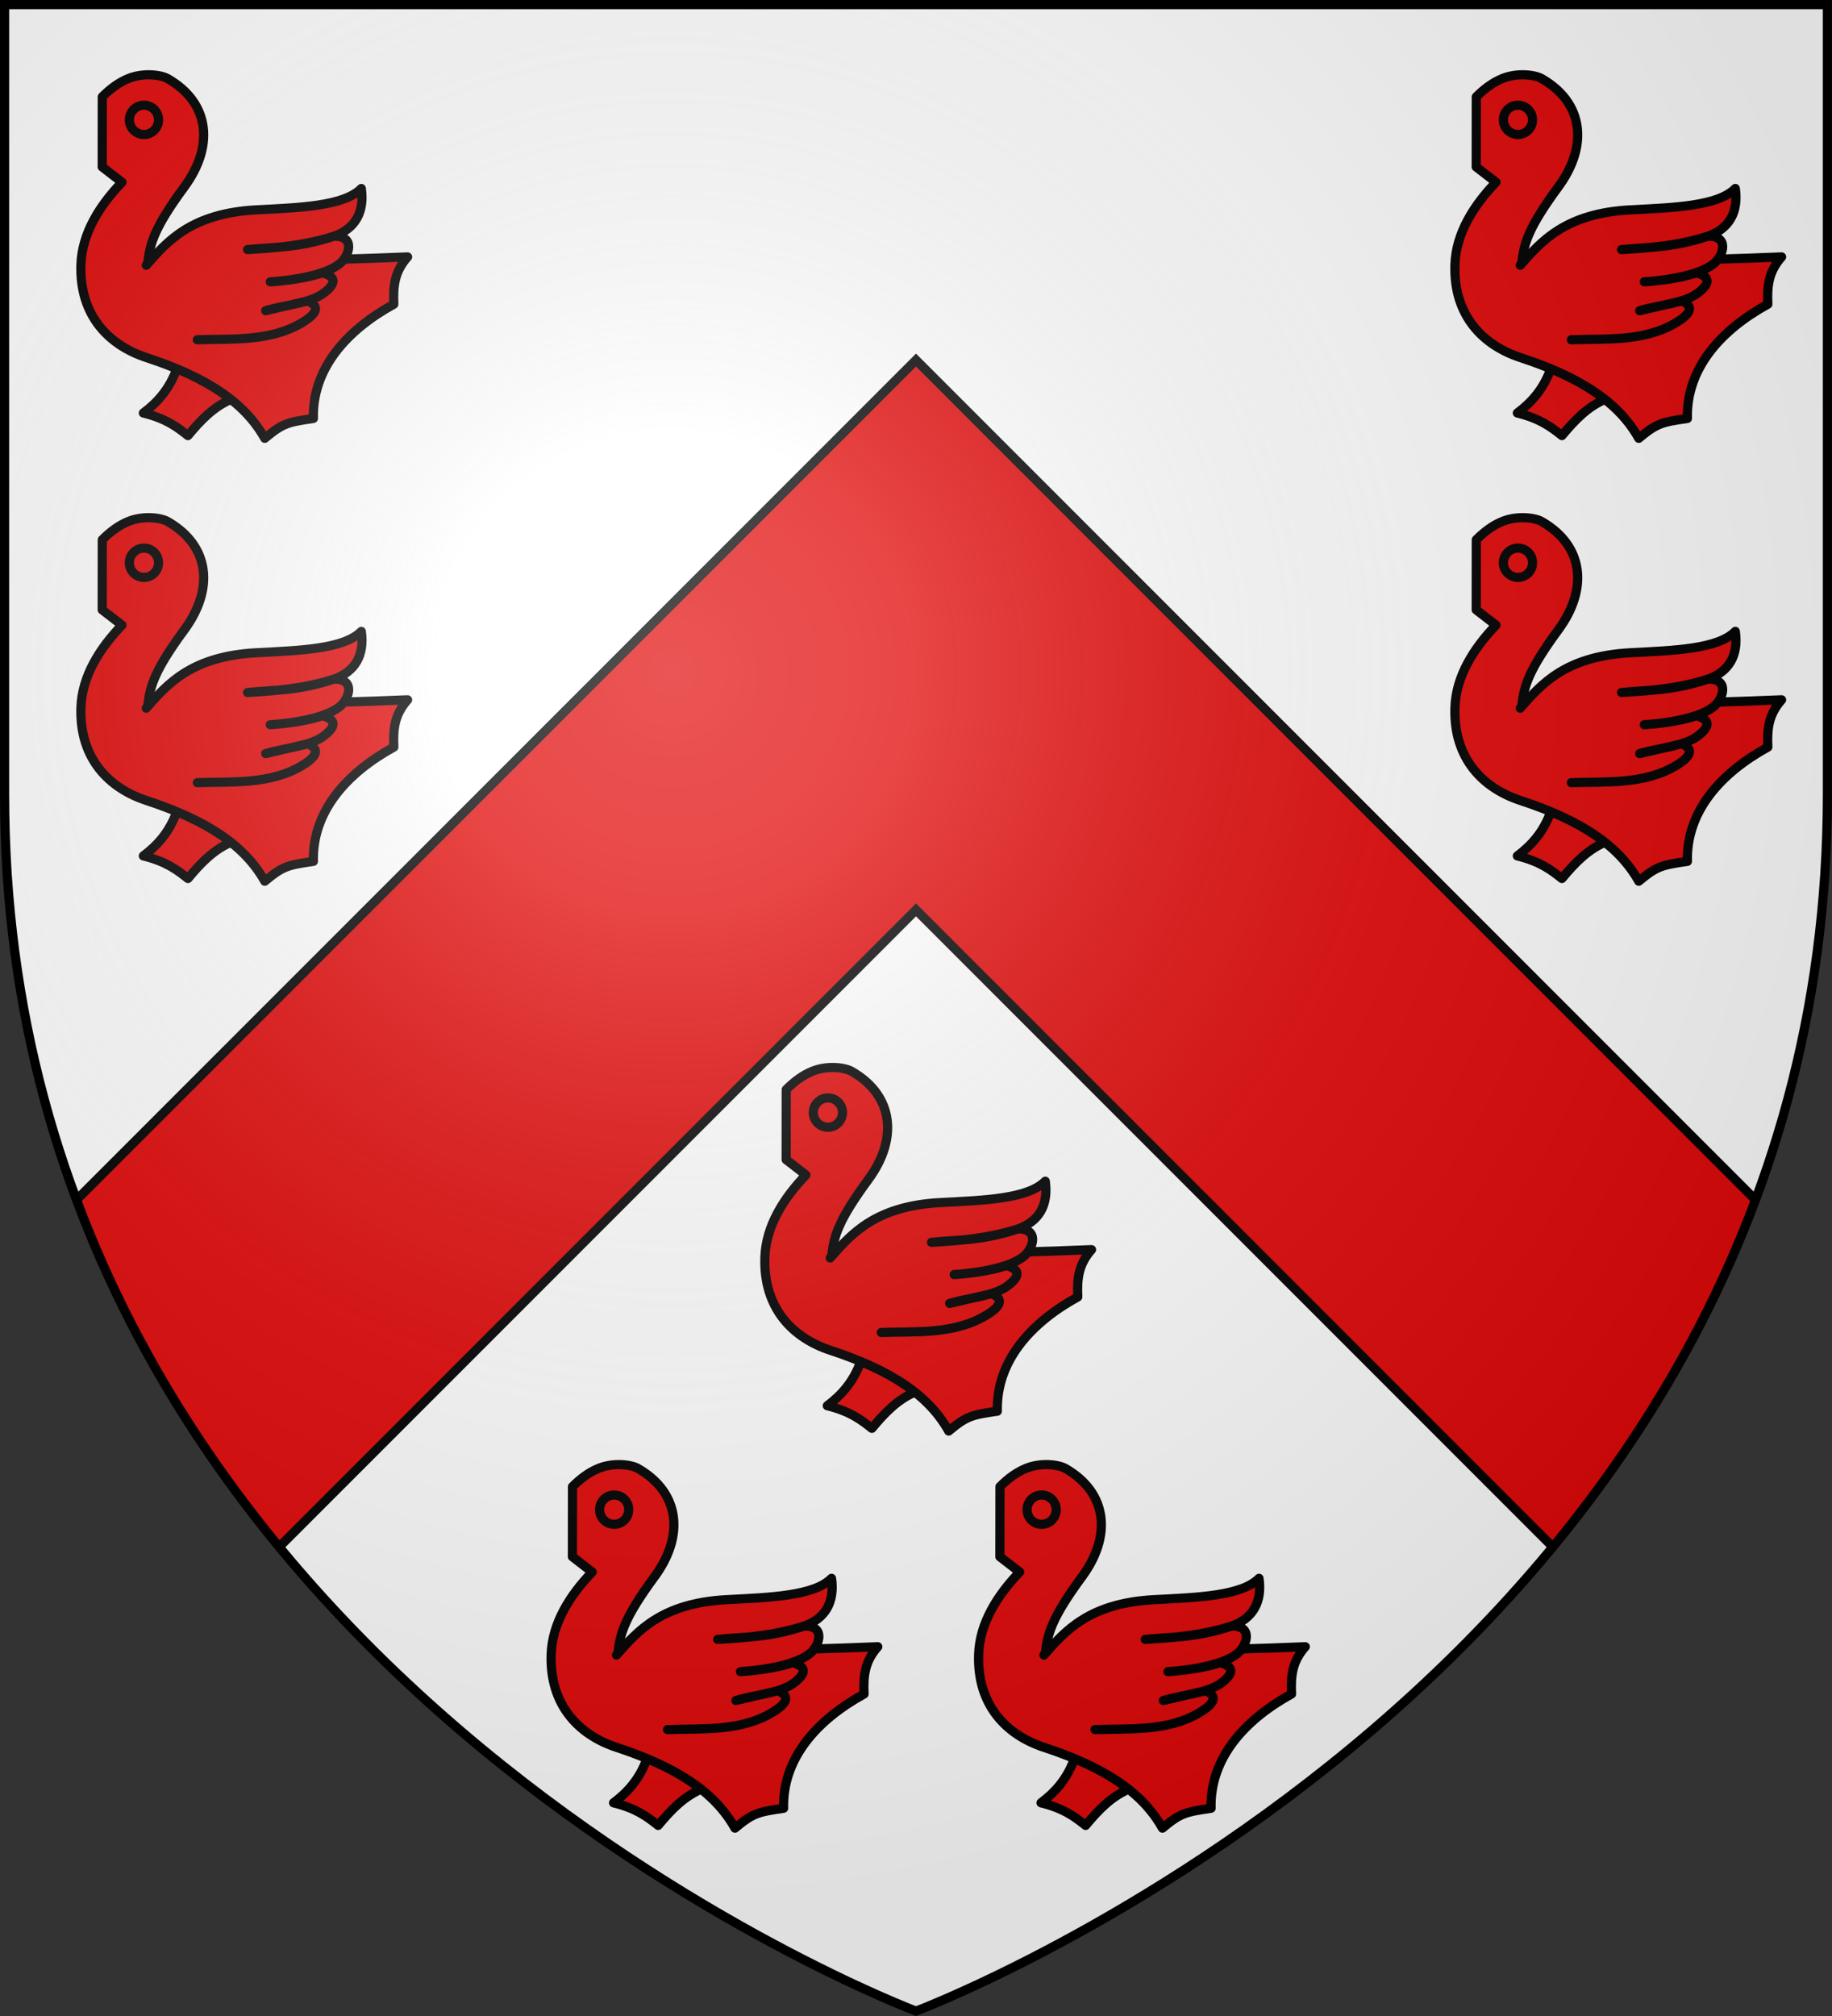
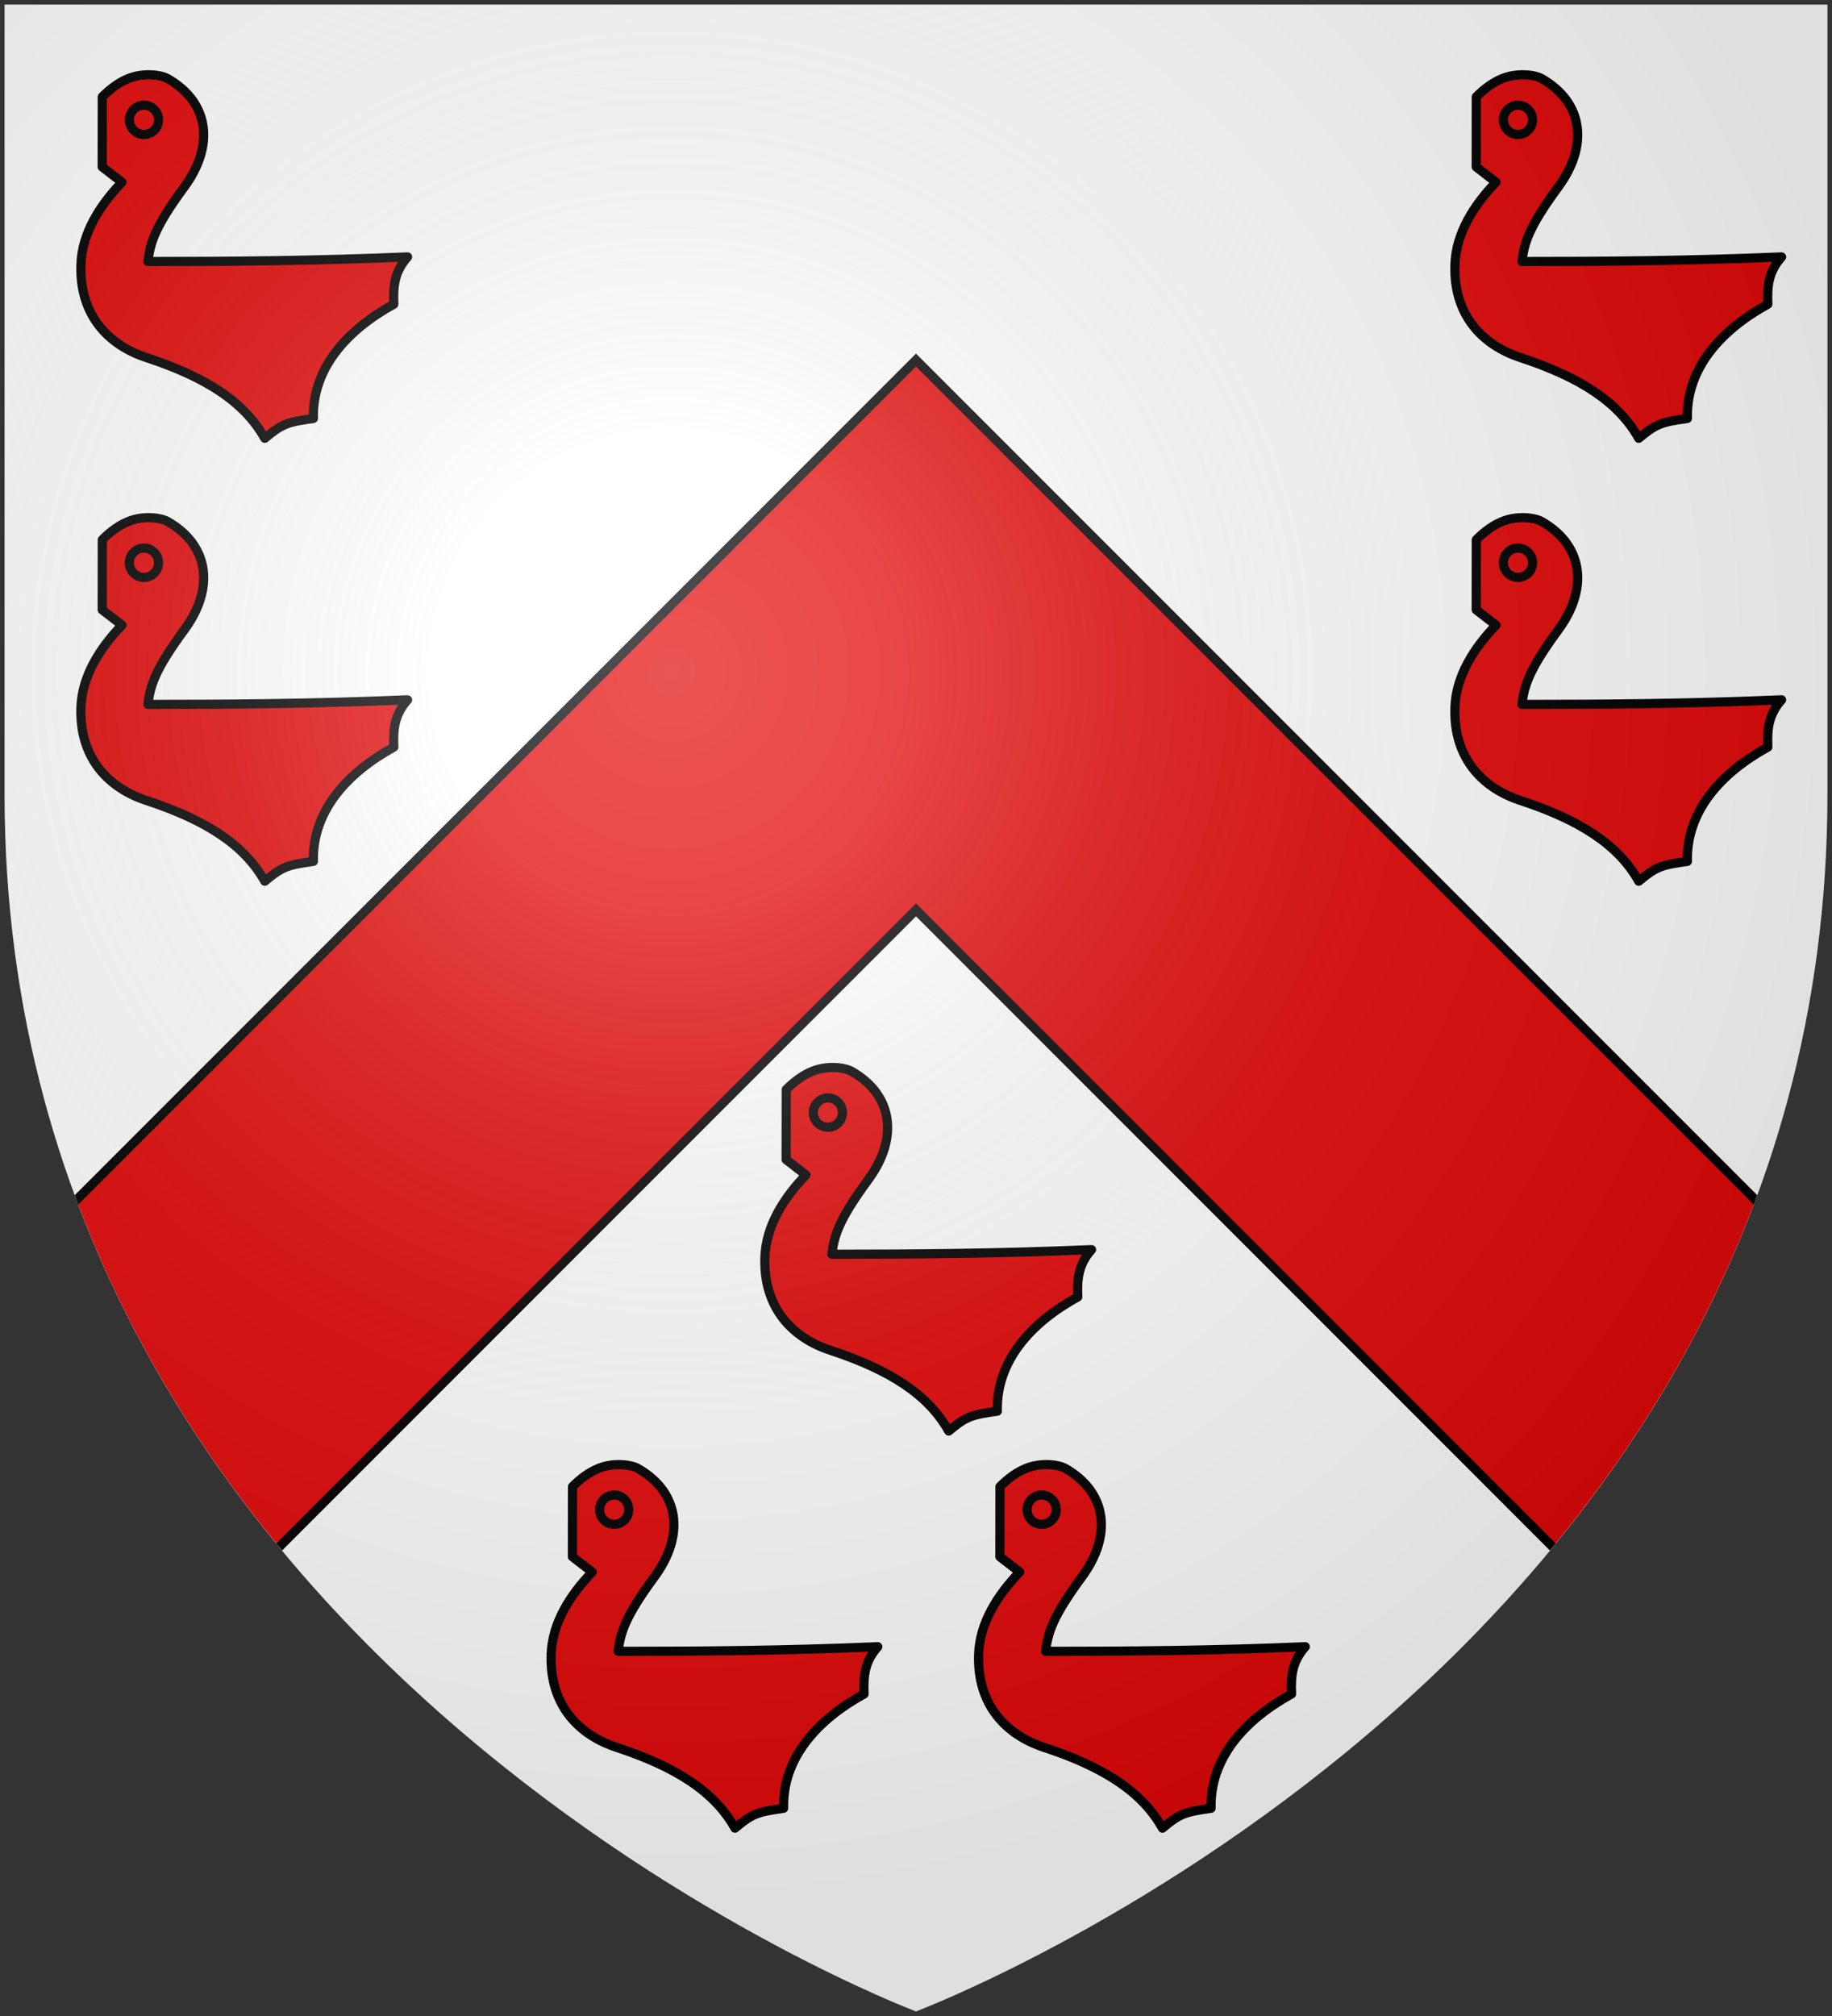
<svg xmlns="http://www.w3.org/2000/svg" xmlns:xlink="http://www.w3.org/1999/xlink" height="660" viewBox="-300 -300 600 660" width="600">
  <rect x="-300" y="-300" width="600" height="660" fill="#333333" stroke="none" />
  <radialGradient id="a" cx="-80" cy="-80" gradientUnits="userSpaceOnUse" r="405">
    <stop offset="0" stop-color="#fff" stop-opacity=".31" />
    <stop offset=".19" stop-color="#fff" stop-opacity=".25" />
    <stop offset=".6" stop-color="#6b6b6b" stop-opacity=".125" />
    <stop offset="1" stop-opacity=".125" />
  </radialGradient>
  <clipPath id="b">
    <path d="m-298.5-298.5h597v258.503c0 286.203-298.5 398.395-298.5 398.395s-298.5-112.191-298.5-398.395z" />
  </clipPath>
  <path d="m-298.5-298.5h597v258.543c0 286.248-298.5 398.457-298.5 398.457s-298.5-112.209-298.5-398.457z" fill="#fff" />
  <path clip-path="url(#b)" d="m298.5 296.379-298.5-298.5-298.5 298.5v-180l298.5-298.5 298.5 298.5z" fill="#e20909" stroke="#000" stroke-width="3" />
  <g id="c" fill="#e20909" stroke-width="1" transform="matrix(1 0 0 1 4.989 -9.998)">
-     <path d="m-258.046-9.791c7.508 1.85 11.057 4.59 14.607 7.398 4.164-5.001 8.532-9.659 14.743-12.125v-9.864l-18.327-.103c-2.423 6.885-6.45 11.269-11.023 14.694z" fill="#e20909" stroke="#000" stroke-linecap="round" stroke-linejoin="round" stroke-width="3" />
    <path d="m-271.492-113.299c2.798-2.809 5.552-4.754 8.464-5.96 4.863-2.014 10.66-1.324 12.969 0 13.937 7.993 15.175 22.211 5.46 35.416-9.738 13.237-11.194 18.359-11.945 24.455 26.825 0 54.263-.206 85.047-1.507-4.232 4.795-4.778 9.385-4.505 15.482-15.426 8.494-26.756 21.03-26.347 37.402-8.395 1.233-10.034 1.576-15.931 6.508-6.689-11.919-19.18-20.002-38.769-26.442-12.082-3.972-21.984-13.564-21.432-30.415.336-10.276 6.143-19.386 13.446-26.99l-6.484-5.001z" fill="#e20909" stroke="#000" stroke-linecap="round" stroke-linejoin="round" stroke-width="3" />
    <ellipse cx="-257.841" cy="-105.763" fill="#e20909" rx="4.778" ry="4.795" stroke="#000" stroke-linecap="round" stroke-linejoin="round" stroke-width="3" />
-     <path d="m-257.09-58.154c6.894-7.878 14.806-17.038 36.176-18.153 14.062-.734 28.531-1.165 34.264-6.987 1.092 7.741-1.979 13.153-8.942 15.619-9.488 3.014-18.634 3.836-28.326 4.384 8.805-.891 16.313-.411 28.326-4.384 7.03-.137 5.097 6.302 1.979 8.905-6.253 5.222-22.866 6.028-22.866 6.028s10.095-.534 17.091-2.946c5.529 1.576 3.429 4.249.792 6.372-4.611 3.711-12.762 4.016-19.385 6.028l13.729-3.19c4.914 1.987 1.97 4.841-1.784 7.094-10.52 6.315-23.002 5.206-34.333 5.617" fill="#e20909" stroke="#000" stroke-linecap="round" stroke-linejoin="round" stroke-width="3" />
  </g>
  <use height="100%" transform="translate(0 -145)" width="100%" xlink:href="#c" />
  <use height="100%" transform="translate(450)" width="100%" xlink:href="#c" />
  <use height="100%" transform="translate(450 -145)" width="100%" xlink:href="#c" />
  <use height="100%" transform="translate(224 180)" width="100%" xlink:href="#c" />
  <use height="100%" transform="translate(294 310)" width="100%" xlink:href="#c" />
  <use height="100%" transform="translate(154 310)" width="100%" xlink:href="#c" />
  <path d="m-298.5-298.5h597v258.543c0 286.248-298.5 398.457-298.5 398.457s-298.5-112.209-298.5-398.457z" fill="url(#a)" />
-   <path d="m-298.5-298.5h597v258.503c0 286.203-298.5 398.395-298.5 398.395s-298.5-112.191-298.5-398.395z" fill="none" stroke="#000" stroke-width="3" />
</svg>